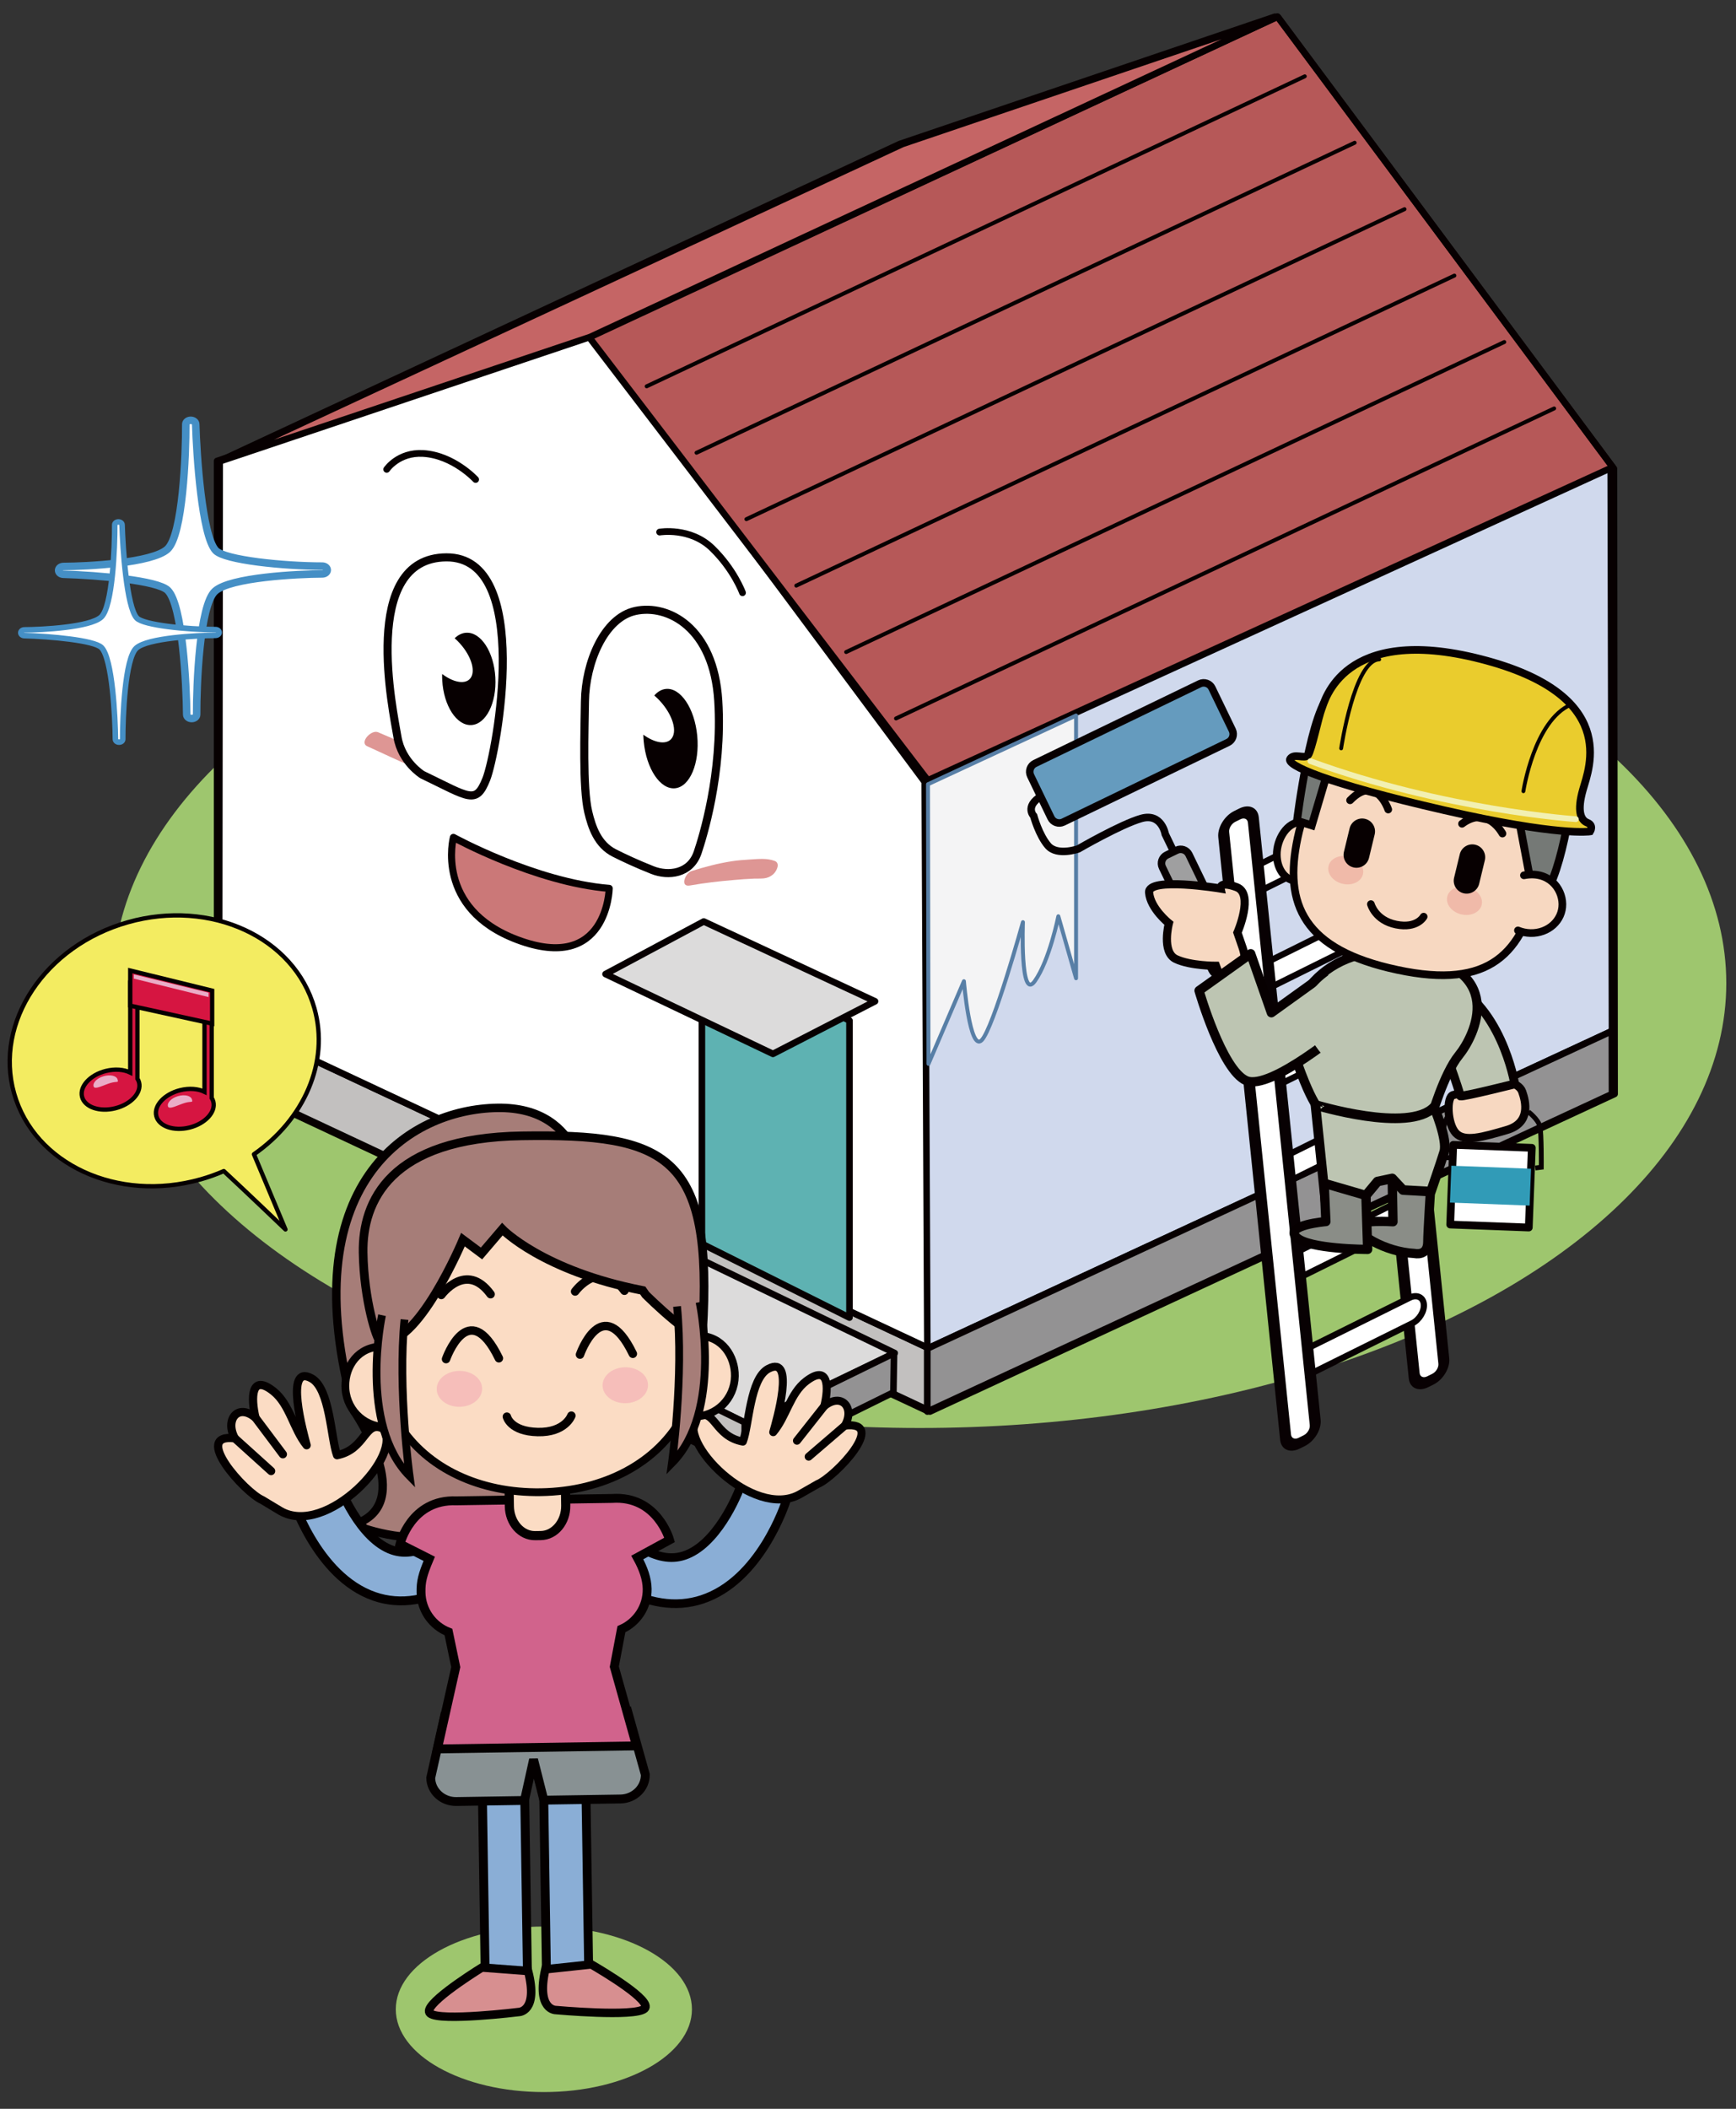
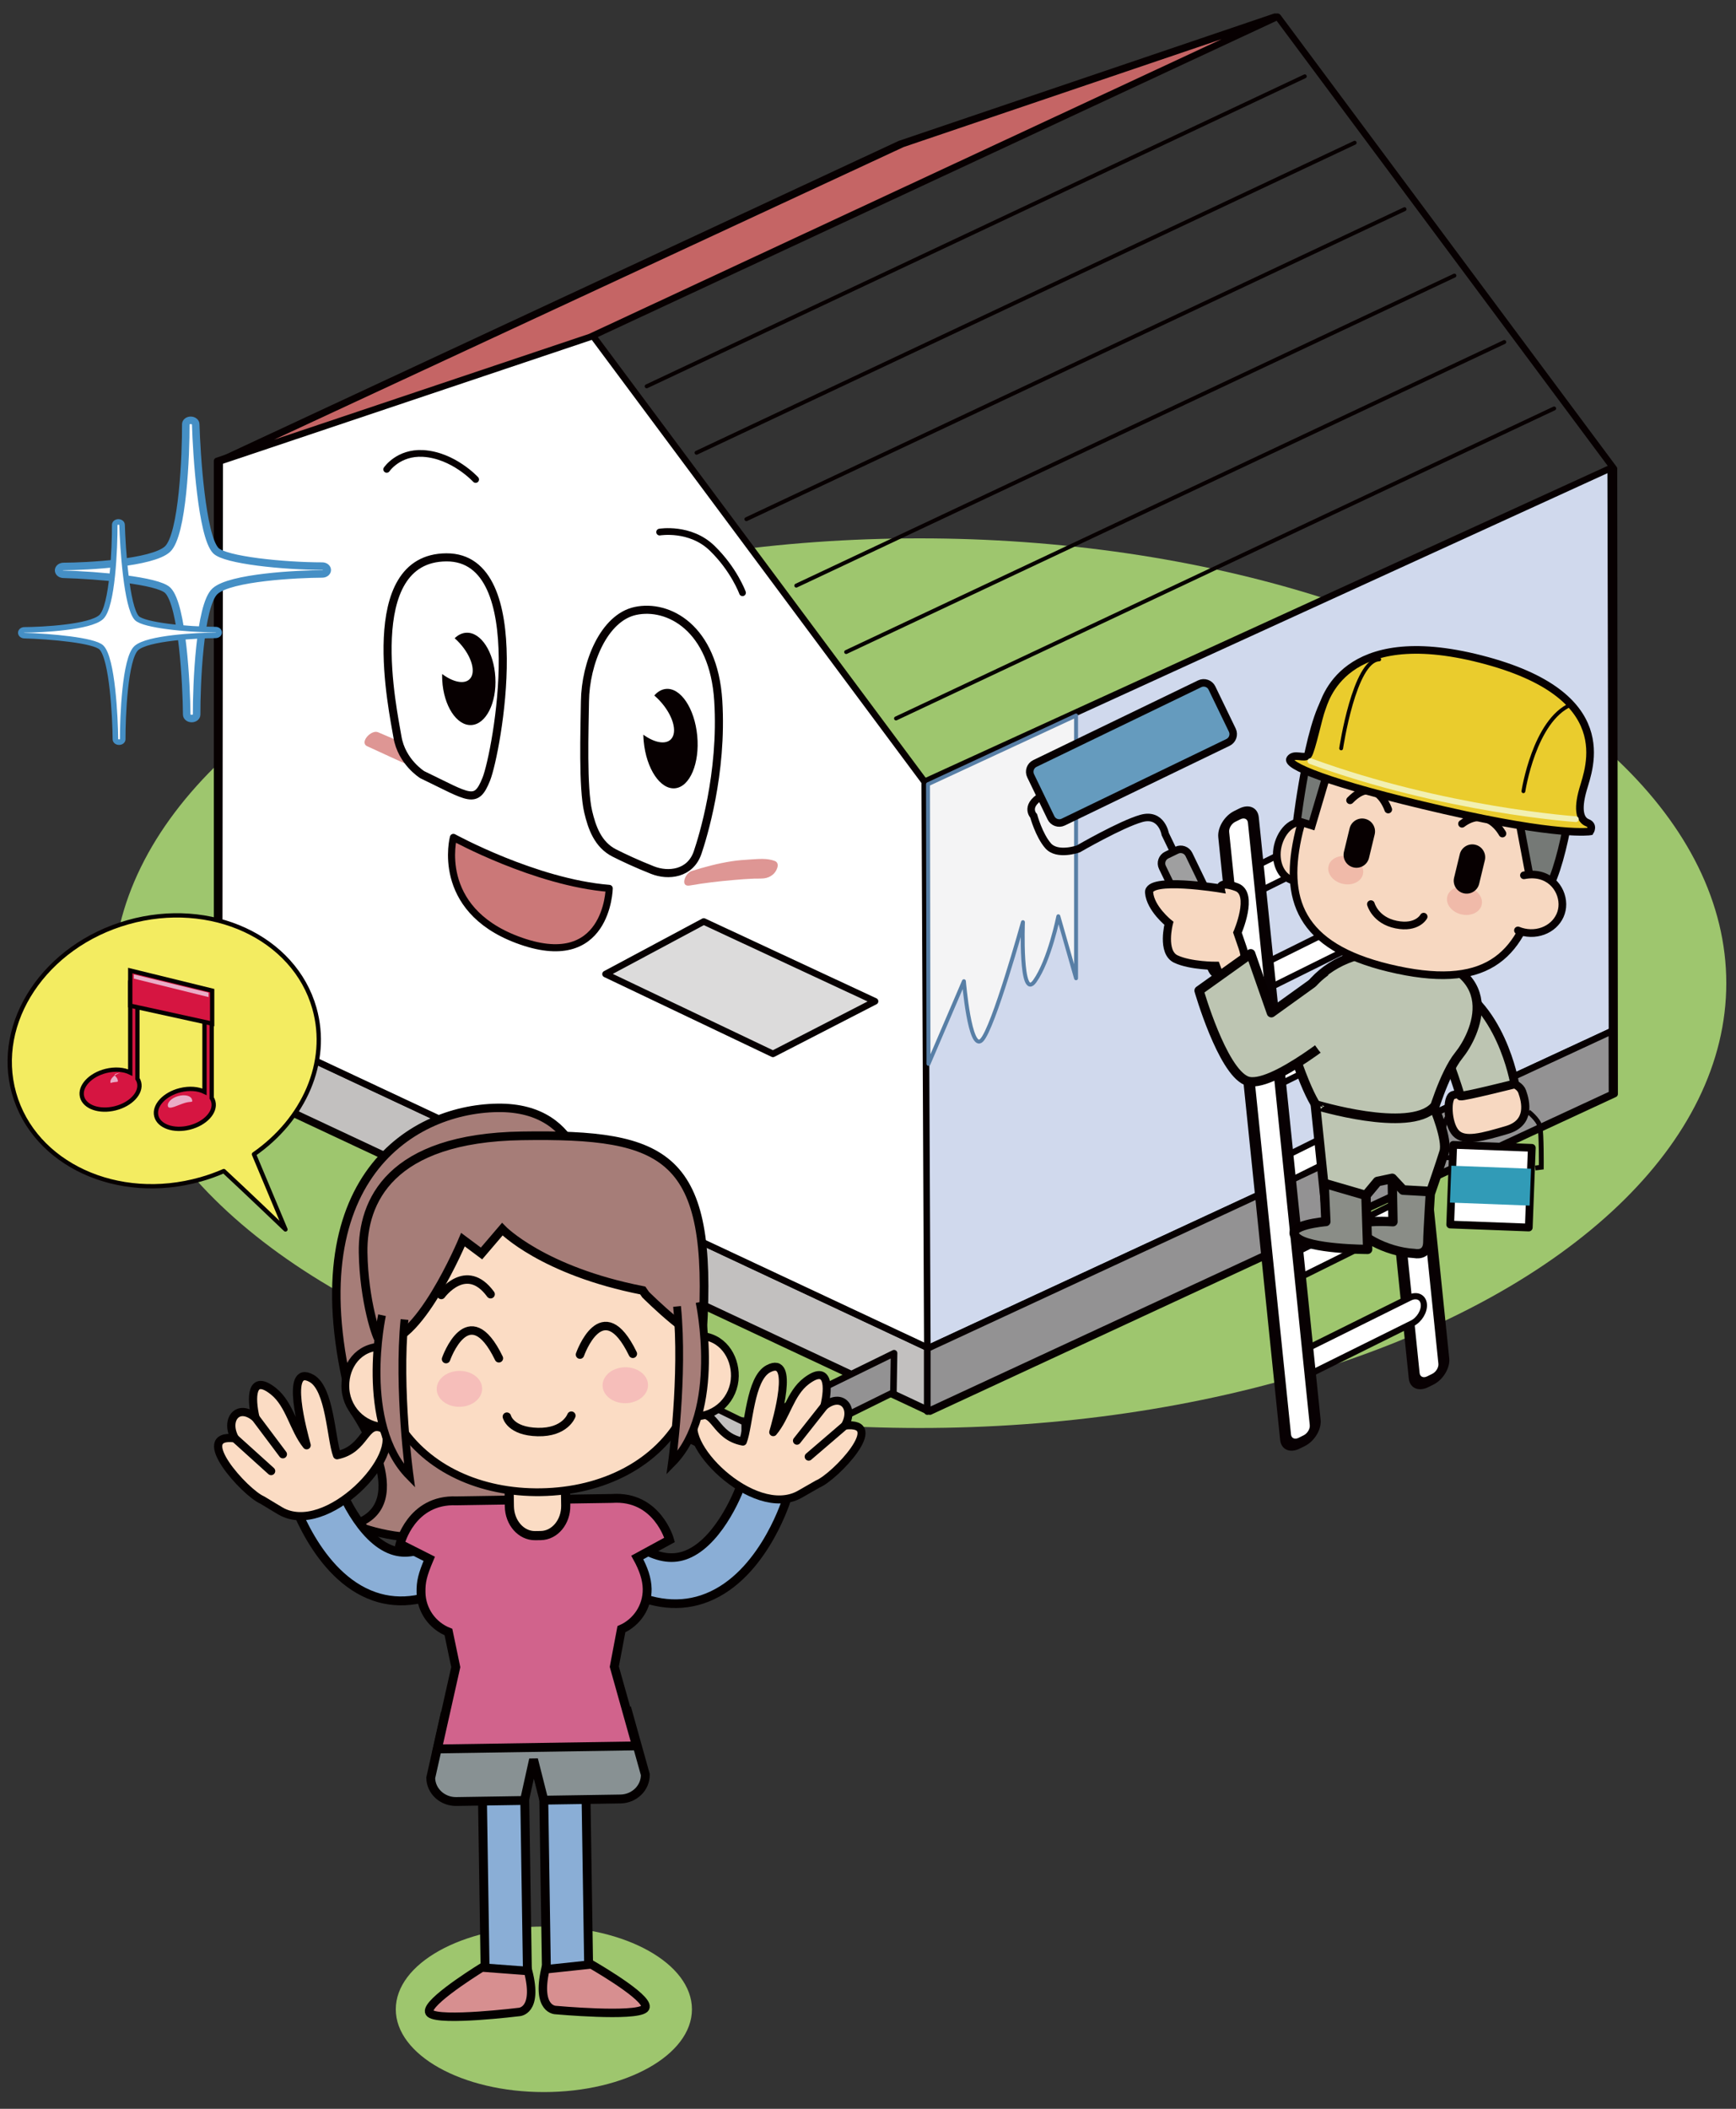
<svg xmlns="http://www.w3.org/2000/svg" version="1.1" id="レイヤー_1" x="0px" y="0px" width="336px" height="408px" viewBox="0 0 336 408" enable-background="new 0 0 336 408" xml:space="preserve">
  <rect x="0" y="0" width="336" height="408" fill="#333333" stroke="none" />
  <g>
    <g>
      <ellipse fill="#9EC66E" cx="177.994" cy="190.221" rx="156.127" ry="86.061" />
      <g>
        <g>
          <polygon fill="#C2C0BF" stroke="#070001" stroke-width="1.269" stroke-linecap="round" stroke-linejoin="round" stroke-miterlimit="10" points="      41.891,208.498 179.485,272.98 179.485,260.734 42.018,196.312     " />
          <polygon fill="#FFFFFF" stroke="#070001" stroke-width="1.269" stroke-linecap="round" stroke-linejoin="round" stroke-miterlimit="10" points="      179.612,152.141 114.624,64.81 42.018,89.182 42.018,196.312 179.485,260.734 179.612,260.795     " />
        </g>
-         <polygon fill="#B65858" stroke="#070001" stroke-width="1.269" stroke-linecap="round" stroke-linejoin="round" stroke-miterlimit="10" points="     113.989,65.19 247.264,3.236 312.254,90.565 179.993,151.506    " />
        <g>
          <polygon fill="#D0D9ED" stroke="#070001" stroke-width="1.269" stroke-linecap="round" stroke-linejoin="round" stroke-miterlimit="10" points="      311.973,199.487 312,199.475 311.746,90.565 178.977,151.251 179.034,163.41 179.485,260.922     " />
        </g>
        <polygon fill="#C56565" stroke="#070001" stroke-width="1.269" stroke-linecap="round" stroke-linejoin="round" stroke-miterlimit="10" points="     42.397,89.309 174.659,27.86 247.264,3.236 114.243,65.19    " />
        <polygon fill="#939293" stroke="#070001" stroke-width="1.269" stroke-linecap="round" stroke-linejoin="round" stroke-miterlimit="10" points="     179.485,260.922 179.485,273.105 312,211.66 311.973,199.487    " />
        <polygon fill="none" stroke="#070001" stroke-width="1.269" stroke-linecap="round" stroke-linejoin="round" stroke-miterlimit="10" points="     312.381,90.692 247.393,3.362 246.758,3.236 174.151,27.86 42.526,89.182 42.397,208.498 179.993,272.98 179.993,273.105      312.508,211.66    " />
      </g>
      <path fill="#DE9694" d="M149.918,166.559c-1.508-0.549-3.084-0.363-4.672-0.273c-1.225,0.07-2.453,0.163-3.666,0.352    c-2.646,0.412-5.193,1.09-7.742,1.895c-1.205,0.38-2.305,3.139-0.309,2.788c2.811-0.496,5.643-0.818,8.484-1.063    c1.307-0.113,2.609-0.219,3.92-0.264c1.48-0.049,2.518,0.17,3.691-0.816C150.26,168.642,151.135,167.002,149.918,166.559z" />
      <path fill="#DE9694" d="M81.913,145.89c-1.264-1.104-2.711-1.632-4.24-2.291c-1.496-0.646-2.994-1.286-4.494-1.925    c-1.348-0.574-3.656,1.988-2.113,2.701c1.523,0.703,3.047,1.404,4.572,2.101c0.688,0.314,1.375,0.628,2.062,0.94    c0.922,0.419,1.393,0.557,2.408,0.543C80.838,147.95,82.971,146.814,81.913,145.89z" />
      <g>
        <g>
-           <polygon fill="#DCDBDB" stroke="#070001" stroke-width="1.269" stroke-linecap="round" stroke-linejoin="round" stroke-miterlimit="10" points="      129,240.455 101.963,254.164 144.612,275.49 173.172,261.781     " />
          <polygon fill="#939293" stroke="#070001" stroke-width="1.269" stroke-linecap="round" stroke-linejoin="round" stroke-miterlimit="10" points="      173.045,261.812 172.918,269.396 144.358,283.486 144.327,275.869     " />
          <polygon fill="#C2C0BF" stroke="#070001" stroke-width="1.269" stroke-linecap="round" stroke-linejoin="round" stroke-miterlimit="10" points="      144.137,283.771 101.583,262.922 101.583,254.355 144.137,275.203     " />
-           <polygon fill="#5EB2B2" stroke="#070001" stroke-width="1.269" stroke-linecap="round" stroke-linejoin="round" stroke-miterlimit="10" points="      135.854,240.646 135.854,183.525 164.415,197.449 164.415,254.926     " />
        </g>
        <polygon fill="#DCDBDB" stroke="#070001" stroke-width="1.269" stroke-linecap="round" stroke-linejoin="round" stroke-miterlimit="10" points="     136.209,178.285 117.196,188.457 149.602,203.898 169.364,193.728    " />
      </g>
      <path fill="#FFFFFF" stroke="#070001" stroke-width="1.565" stroke-miterlimit="10" d="M81.723,149.878    c0,0-3.998-2.464-4.799-7.317c-0.799-4.854-7.318-34.642,9.479-34.726s9.717,37.911,7.719,42.909    C92.122,155.74,90.92,154.3,81.723,149.878z" />
      <path fill="#FFFFFF" stroke="#070001" stroke-width="1.565" stroke-miterlimit="10" d="M118.917,165.043    c-3.229-1.628-4.359-4.979-5.068-7.967c-1.105-4.666-0.703-15.937-0.633-21.373c0.096-7.458,3.689-16.187,9.756-17.499    c6.344-1.372,15.164,3.232,16.045,17.362c0.883,14.129-3.051,26.588-3.986,29.355c-1.414,4.189-5.707,4.628-8.744,3.421    C123.213,167.123,120.733,165.959,118.917,165.043z" />
      <path fill="#070001" d="M95.874,131.081c-0.268-4.933-2.787-8.811-5.625-8.662c-0.828,0.043-1.59,0.426-2.25,1.064    c0.332,0.293,0.658,0.613,0.973,0.959c2.418,2.662,3.242,5.812,1.842,7.033c-1.092,0.952-3.211,0.45-5.238-1.075    c-0.008,0.399-0.004,0.806,0.018,1.219c0.27,4.933,2.789,8.811,5.629,8.661C94.059,140.132,96.143,136.013,95.874,131.081z" />
      <path fill="#070001" d="M134.948,142.345c-0.504-5.306-3.23-9.359-6.09-9.051c-0.832,0.089-1.584,0.54-2.221,1.264    c0.35,0.301,0.693,0.629,1.027,0.985c2.566,2.746,3.547,6.1,2.191,7.491c-1.059,1.084-3.221,0.651-5.34-0.89    c0.01,0.432,0.033,0.87,0.076,1.314c0.504,5.307,3.23,9.359,6.09,9.052S135.452,147.652,134.948,142.345z" />
      <path fill="#CB7878" stroke="#070001" stroke-width="1.373" stroke-linecap="round" stroke-linejoin="round" stroke-miterlimit="10" d="    M87.756,162.014c0,0,15.844,8.709,30.156,9.867c0,0-0.295,16.55-17.842,9.917C84.088,175.756,87.756,162.014,87.756,162.014z" />
      <path fill="none" stroke="#070001" stroke-width="1.304" stroke-linecap="round" stroke-linejoin="round" stroke-miterlimit="10" d="    M74.844,90.813c0,0,2.262-3.354,7.045-3.078c5.869,0.339,10.172,5.035,10.172,5.035" />
      <path fill="none" stroke="#070001" stroke-width="1.304" stroke-linecap="round" stroke-linejoin="round" stroke-miterlimit="10" d="    M143.711,114.683c0,0-1.615-4.47-5.869-8.608s-10.174-3.131-10.174-3.131" />
      <path fill="#F4F4F5" stroke="#587FA6" stroke-width="0.762" stroke-linecap="round" stroke-linejoin="round" stroke-miterlimit="10" d="    M179.612,151.729l0.096,54.104l6.855-15.992c0,0,1.141,13.707,3.426,11.424c2.285-2.285,7.998-22.848,7.998-22.848    s-0.572,15.422,2.283,11.424c2.857-3.998,4.57-12.566,4.57-12.566l3.428,11.994v-50.835L179.612,151.729z" />
      <g>
        <line fill="none" stroke="#070001" stroke-width="0.762" stroke-linecap="round" stroke-linejoin="round" stroke-miterlimit="10" x1="125.159" y1="74.743" x2="252.536" y2="14.768" />
        <line fill="none" stroke="#070001" stroke-width="0.762" stroke-linecap="round" stroke-linejoin="round" stroke-miterlimit="10" x1="134.813" y1="87.595" x2="262.188" y2="27.619" />
        <line fill="none" stroke="#070001" stroke-width="0.762" stroke-linecap="round" stroke-linejoin="round" stroke-miterlimit="10" x1="144.465" y1="100.447" x2="271.842" y2="40.472" />
        <line fill="none" stroke="#070001" stroke-width="0.762" stroke-linecap="round" stroke-linejoin="round" stroke-miterlimit="10" x1="154.118" y1="113.3" x2="281.495" y2="53.324" />
        <line fill="none" stroke="#070001" stroke-width="0.762" stroke-linecap="round" stroke-linejoin="round" stroke-miterlimit="10" x1="163.772" y1="126.151" x2="291.149" y2="66.175" />
        <line fill="none" stroke="#070001" stroke-width="0.762" stroke-linecap="round" stroke-linejoin="round" stroke-miterlimit="10" x1="173.424" y1="139.002" x2="300.803" y2="79.027" />
      </g>
      <path fill="#FFFFFF" stroke="#458FC5" stroke-width="1.456" stroke-miterlimit="10" d="M62.374,109.528    c-7.434,0-18.879-1.149-20.629-3.021c-2.68-2.869-3.701-18.622-3.865-24.449c-0.012-0.414-0.457-0.736-0.973-0.738    c-0.527,0.006-0.947,0.344-0.947,0.758c0.025,5.8-0.566,21.45-3.555,24.176c-2.943,2.686-15.516,3.325-20.111,3.344    c-0.521,0.002-0.947,0.333-0.953,0.744c-0.008,0.41,0.4,0.751,0.924,0.766c6.793,0.189,18.281,1.202,20.205,3.11    c2.863,2.848,3.619,18.32,3.668,24.047l0,0v0.002c0.004,0.415,0.432,0.75,0.959,0.75c0,0,0.002,0,0.004,0    c0.529-0.002,0.957-0.341,0.955-0.757c-0.023-5.718,0.568-21.152,3.557-23.878c2.945-2.687,15.99-3.324,20.768-3.344    c0.529-0.002,0.957-0.341,0.955-0.757C63.334,109.866,62.905,109.528,62.374,109.528z" />
      <path fill="#FFFFFF" stroke="#458FC5" stroke-width="1.075" stroke-miterlimit="10" d="M41.713,121.811    c-5.49,0-13.941-0.85-15.234-2.231c-1.979-2.118-2.732-13.751-2.854-18.055c-0.01-0.306-0.338-0.544-0.719-0.545    c-0.389,0.004-0.699,0.254-0.699,0.559c0.018,4.284-0.418,15.842-2.625,17.854c-2.174,1.983-11.457,2.455-14.852,2.47    c-0.387,0.001-0.699,0.245-0.705,0.55c-0.006,0.303,0.297,0.555,0.684,0.564c5.016,0.141,13.5,0.888,14.92,2.298    c2.113,2.103,2.672,13.528,2.709,17.757l0,0c0,0.001,0,0.002,0,0.002c0.002,0.307,0.318,0.554,0.709,0.554h0.002    c0.391-0.001,0.707-0.252,0.705-0.559c-0.018-4.223,0.42-15.622,2.627-17.634c2.174-1.983,11.807-2.454,15.336-2.469    c0.391-0.001,0.707-0.251,0.705-0.559C42.422,122.059,42.104,121.811,41.713,121.811z" />
    </g>
    <g>
      <g>
        <g>
          <path fill="#FFFFFF" d="M276.321,267.342l1.002-0.498c1.301-0.645,2.258-2.23,2.125-3.521l-11.971-116.577      c-0.133-1.292-1.307-1.821-2.607-1.176l-1.004,0.497c-1.299,0.646-2.256,2.231-2.123,3.522l11.973,116.577      C273.846,267.457,275.018,267.986,276.321,267.342z" />
          <path fill="#080103" d="M272.663,266.688L260.692,150.11c-0.193-1.872,1.184-4.153,3.068-5.088l1.002-0.497      c1.885-0.934,3.572-0.172,3.766,1.699l11.969,116.576c0.193,1.871-1.182,4.152-3.066,5.088l-1.002,0.496      C274.543,269.318,272.854,268.559,272.663,266.688z M263.975,147.11c-0.725,0.359-1.256,1.238-1.182,1.958l11.971,116.576      c0.074,0.719,0.725,1.012,1.449,0.652l1.002-0.496c0.725-0.359,1.256-1.238,1.182-1.959l-11.973-116.575      c-0.072-0.719-0.723-1.013-1.447-0.653L263.975,147.11z" />
        </g>
        <g>
          <path fill="#FFFFFF" stroke="#080103" stroke-width="1.202" stroke-miterlimit="10" d="M244.872,171.9l18.869-9.359      c1.373-0.68,2.381-2.352,2.24-3.714l0,0c-0.139-1.362-1.377-1.921-2.748-1.24l-18.871,9.358c-1.371,0.68-2.379,2.353-2.24,3.715      l0,0C242.262,172.021,243.499,172.58,244.872,171.9z" />
          <path fill="#FFFFFF" stroke="#080103" stroke-width="1.202" stroke-miterlimit="10" d="M246.792,190.597l18.871-9.358      c1.371-0.68,2.379-2.352,2.238-3.714l0,0c-0.139-1.362-1.377-1.921-2.748-1.24l-18.871,9.358      c-1.371,0.681-2.379,2.353-2.238,3.715l0,0C244.182,190.72,245.42,191.277,246.792,190.597z" />
          <path fill="#FFFFFF" stroke="#080103" stroke-width="1.202" stroke-miterlimit="10" d="M248.711,209.295l18.869-9.359      c1.373-0.68,2.381-2.351,2.242-3.714l0,0c-0.141-1.362-1.379-1.92-2.75-1.24l-18.871,9.358c-1.371,0.68-2.379,2.352-2.238,3.715      l0,0C246.102,209.418,247.338,209.975,248.711,209.295z" />
          <path fill="#FFFFFF" stroke="#080103" stroke-width="1.202" stroke-miterlimit="10" d="M250.631,227.992l18.869-9.359      c1.373-0.68,2.381-2.352,2.242-3.713l0,0c-0.141-1.363-1.377-1.922-2.75-1.24l-18.869,9.357      c-1.373,0.68-2.383,2.352-2.242,3.715l0,0C248.022,228.113,249.26,228.672,250.631,227.992z" />
          <path fill="#FFFFFF" stroke="#080103" stroke-width="1.202" stroke-miterlimit="10" d="M252.551,246.689l18.871-9.359      c1.371-0.68,2.379-2.352,2.238-3.713l0,0c-0.139-1.363-1.377-1.922-2.748-1.24l-18.869,9.357      c-1.373,0.682-2.381,2.352-2.24,3.715l0,0C249.942,246.812,251.18,247.369,252.551,246.689z" />
          <path fill="#FFFFFF" stroke="#080103" stroke-width="1.202" stroke-miterlimit="10" d="M254.471,265.387l18.871-9.359      c1.371-0.68,2.379-2.352,2.238-3.713l0,0c-0.139-1.363-1.377-1.92-2.748-1.24l-18.871,9.359      c-1.371,0.68-2.379,2.352-2.238,3.713l0,0C251.862,265.51,253.098,266.068,254.471,265.387z" />
        </g>
        <g>
          <path fill="#FFFFFF" d="M251.428,279.234l1.002-0.498c1.301-0.645,2.256-2.23,2.123-3.521l-11.971-116.576      c-0.133-1.293-1.307-1.821-2.607-1.177l-1.002,0.498c-1.301,0.645-2.258,2.229-2.125,3.522l11.973,116.576      C248.952,279.35,250.125,279.879,251.428,279.234z" />
          <path fill="#080103" d="M247.768,278.58l-11.971-116.576c-0.191-1.871,1.184-4.154,3.068-5.088l1.002-0.498      c1.885-0.934,3.574-0.172,3.766,1.699l11.971,116.576c0.193,1.871-1.184,4.154-3.066,5.088l-1.004,0.496      C249.649,281.213,247.961,280.451,247.768,278.58z M239.081,159.004c-0.725,0.359-1.254,1.237-1.18,1.957l11.971,116.576      c0.074,0.719,0.723,1.014,1.449,0.654l1.002-0.498c0.725-0.359,1.254-1.238,1.18-1.957L241.532,159.16      c-0.074-0.721-0.725-1.014-1.447-0.654L239.081,159.004z" />
        </g>
      </g>
      <g>
        <path fill="#F7D8C1" stroke="#070001" stroke-width="1.579" d="M289.93,207.557l0.52,1.564c0,0,3.471,0.131,4.168,2.088     c0.699,1.957,1.703,6.051-2.982,7.418s-8.199,2.393-9.869,0.592s-1.859-7.021-0.496-7.355c1.365-0.334,1.365-0.334,1.365-0.334     l0.016-1.689L289.93,207.557z" />
        <rect x="280.821" y="221.793" transform="matrix(-0.999 -0.038 0.038 -0.999 568.004 469.738)" fill="#FFFFFF" stroke="#070001" stroke-width="1.497" stroke-linecap="round" stroke-linejoin="round" width="15.224" height="15.435" />
        <rect x="280.614" y="225.841" transform="matrix(-0.999 -0.038 0.038 -0.999 567.807 469.53)" fill="#319BB7" width="15.435" height="7.138" />
        <path fill="none" stroke="#080103" stroke-width="0.941" stroke-miterlimit="10" d="M295.823,215.115     c0,0,1.875,1.424,2.211,2.787c0.336,1.365,0.281,7.928,0.281,7.928l-1.164,0.148" />
        <path fill="none" stroke="#080103" stroke-width="0.941" stroke-miterlimit="10" d="M280.196,216.07     c-0.449,0.369-1.559,4.189-1.311,7.867l1.734,0.064" />
      </g>
      <path fill="#BDC5B2" stroke="#070001" stroke-width="1.692" stroke-linecap="round" stroke-linejoin="round" d="M282.672,212.051    c0.672,0.143,10.5-2.334,10.5-2.334s-2.674-16.114-13.977-20.129c0,0-11.062-4.162-11.275,0.773s6.191,4.912,8.709,7.443    C279.149,200.337,282.672,212.051,282.672,212.051z" />
      <path fill="#8A8D87" stroke="#070001" stroke-width="1.796" stroke-linecap="round" stroke-linejoin="round" d="M273.801,242.516    c0,0,2.545,0.598,2.545-2.246c0-1.707,0.6-11.229,0.6-11.229s-2.096,2.098-5.539,0.75l-1.945-1.348l0.148,7.934    c0,0-6.586-0.449-6.887,0.898C262.424,238.623,267.963,242.217,273.801,242.516z" />
      <g>
        <path fill="none" stroke="#070001" stroke-width="1.453" d="M234.844,180.649l-9.311-19.261c0,0-0.689-4.155-4.637-3.039     c-3.949,1.116-12.199,5.896-12.199,5.896s-4.059,1.434-5.84-0.61c-1.779-2.043-2.793-5.777-2.793-5.777s-2.098-2.155,2.396-4.327     s28.25-13.656,28.25-13.656" />
        <path fill="#659BBE" stroke="#070001" stroke-width="1.453" d="M205.784,159.055l31.902-15.421     c0.879-0.425,1.248-1.491,0.824-2.37l-3.939-8.147c-0.424-0.879-1.49-1.25-2.369-0.825l-31.902,15.422     c-0.879,0.424-1.25,1.49-0.824,2.37l3.938,8.146C203.838,159.108,204.905,159.479,205.784,159.055z" />
        <path fill="#9F9FA0" stroke="#070001" stroke-width="1.453" d="M236.977,188.55l1.939-0.938     c0.881-0.426,1.252-1.492,0.826-2.371l-9.627-19.917c-0.426-0.878-1.492-1.251-2.371-0.825l-1.939,0.938     c-0.879,0.426-1.25,1.491-0.826,2.371l9.627,19.918C235.032,188.603,236.098,188.974,236.977,188.55z" />
        <path fill="#F7D8C1" stroke="#070001" stroke-width="1.579" d="M240.52,183.395l-1.016-2.956c0,0,3.277-7.521-0.16-8.794     c-3.436-1.273-3.107,0.264-3.107,0.264s-14.096-2.325-13.83,0.783c0.264,3.11,3.83,5.938,3.83,5.938s-1.48,5.607,1.373,6.932     c2.852,1.323,7.744,1.299,7.744,1.299l2.1,5.717l0.996-0.924C240.711,189.552,241.524,186.315,240.52,183.395z" />
      </g>
      <path fill="#BDC5B2" stroke="#070001" stroke-width="1.796" stroke-linecap="round" stroke-linejoin="round" d="M277.036,216.209    c0,0,2.373-8.412,5.338-12.057c2.965-3.646,9.959-17.24-10.973-19.908c-14.104-1.799-24.615,9.443-20.168,21.779    c3.584,9.939,5.037,9.229,5.037,9.229C255.95,215.119,275.665,222.947,277.036,216.209z" />
      <g>
        <g>
          <path fill="#F7D8C1" d="M251.555,170.427c-0.574,0.075-1.158,0.008-1.721-0.223c-2.25-0.921-3.311-4.101-2.367-7.101      c0.943-3.001,3.664-5.367,6.434-3.131L251.555,170.427z" />
          <path fill="none" stroke="#070001" stroke-width="1.485" stroke-linecap="round" stroke-linejoin="round" d="M251.555,170.427      c-0.574,0.075-1.158,0.008-1.721-0.223c-2.25-0.921-3.311-4.101-2.367-7.101c0.943-3.001,3.664-5.367,6.434-3.131" />
        </g>
        <g>
          <path fill="#F7D8C1" stroke="#070001" stroke-width="1.485" d="M251.438,160.869c-3.182,13.155,0.139,22.234,17.326,26.389      c18.734,4.528,25.445-2.027,28.627-15.185c3.179-13.156-3.662-26.197-16.66-29.339      C267.733,139.592,254.618,147.711,251.438,160.869z" />
          <path fill="none" stroke="#070001" stroke-width="1.485" stroke-linecap="round" stroke-linejoin="round" d="M290.797,161.271      c0,0-2.918-5.555-7.826-1.893" />
          <path fill="none" stroke="#070001" stroke-width="1.485" stroke-linecap="round" stroke-linejoin="round" d="M268.69,156.621      c0,0-2.334-6.975-7.383-1.784" />
          <path fill="none" stroke="#070001" stroke-width="1.485" stroke-linecap="round" stroke-linejoin="round" d="M275.547,177.352      c0,0-1.252,2.354-5.316,1.535c-4.062-0.816-4.898-3.959-4.898-3.959" />
          <ellipse transform="matrix(-0.972 -0.235 0.235 -0.972 517.908 410.332)" fill="#F0BAA9" cx="283.369" cy="174.351" rx="3.425" ry="2.708" />
          <ellipse transform="matrix(-0.972 -0.235 0.235 -0.972 474.061 393.214)" fill="#F0BAA9" cx="260.455" cy="168.367" rx="3.425" ry="2.708" />
          <path fill="#070001" d="M281.438,169.817c-0.324,1.339,0.5,2.688,1.84,3.011l0,0c1.34,0.324,2.688-0.498,3.012-1.838      l1.098-4.542c0.322-1.341-0.5-2.688-1.84-3.013l0,0c-1.34-0.323-2.689,0.5-3.012,1.839L281.438,169.817z" />
          <path fill="#070001" d="M260.116,164.81c-0.324,1.34,0.498,2.688,1.838,3.013l0,0c1.34,0.324,2.689-0.5,3.014-1.84l1.098-4.542      c0.324-1.34-0.5-2.688-1.84-3.012l0,0c-1.34-0.324-2.688,0.499-3.012,1.839L260.116,164.81z" />
          <path fill="#757976" stroke="#070001" stroke-width="1.523" d="M305.227,146.934c0,0-1.777,17.265-5.221,24.301l-3.783-0.828      l-3.127-16.539c0,0-0.004,2.588,0.346,1.144s3.121-2.96-1.979-2.663c-5.098,0.297-18.404-1.608-24.725-6.195      c0,0-5.924,4.303-8.742-0.312l-4.107,13.85l-2.854-0.889c0,0,2.721-22.314,6.859-24.843c8.846-5.401,19.199,0.992,19.199,0.992      S307.922,135.785,305.227,146.934z" />
          <path fill="none" stroke="#070001" stroke-width="1.523" d="M295.418,144.125c0,0-3.924,7.387-11.461,7.734" />
          <path fill="none" stroke="#070001" stroke-width="1.523" d="M288.055,144.75c0,0-5.012,7.195-9.969,5.998" />
-           <path fill="none" stroke="#070001" stroke-width="1.523" d="M283.002,143.529c0,0-4.953,6.959-9.912,5.761" />
          <g>
            <g>
              <path fill="#EACC2D" stroke="#070001" stroke-width="1.479" d="M307.768,160.863c0,0-5.896,1.019-28.21-4.096        c-23.312-5.342-30.619-8.76-29.863-9.939c0.758-1.182,2.803,0.092,3.471-0.72s2.047-7.487,2.623-8.905        c0.58-1.418,4.002-16.557,30.838-9.681c26.832,6.875,20.958,21.03,19.759,25.22c-1.199,4.188-0.441,5.928,0.848,6.435        C308.523,159.684,307.768,160.863,307.768,160.863z" />
              <path fill="none" stroke="#F2F0B2" stroke-width="1.109" stroke-linecap="round" stroke-linejoin="round" d="M305.01,158.488        c0,0-25.453-1.721-51.378-11.228" />
            </g>
            <path fill="none" stroke="#070001" stroke-width="0.742" stroke-linecap="round" stroke-linejoin="round" d="M304.062,136.321       c-7.115,3.043-9.21,16.761-9.21,16.761" />
            <path fill="none" stroke="#070001" stroke-width="0.742" stroke-linecap="round" stroke-linejoin="round" d="M266.944,127.58       c-4.822,0.163-7.367,17.212-7.367,17.212" />
          </g>
          <g>
            <path fill="#F7D8C1" d="M293.797,180.014c0.748,0.309,1.57,0.488,2.432,0.509c3.439,0.081,6.203-2.425,6.169-5.598       c-0.035-3.172-2.752-6.498-7.443-5.574L293.797,180.014z" />
            <path fill="none" stroke="#070001" stroke-width="1.485" stroke-linecap="round" stroke-linejoin="round" d="M293.797,180.014       c0.748,0.309,1.57,0.488,2.432,0.509c3.439,0.081,6.203-2.425,6.169-5.598c-0.035-3.172-2.752-6.498-7.443-5.574" />
          </g>
        </g>
      </g>
      <path fill="#BDC5B2" stroke="#070001" stroke-width="1.864" stroke-linecap="round" stroke-linejoin="round" d="M277.563,214.188    c0,0,2.682,6.32,1.957,8.68c-0.725,2.357-2.574,7.672-2.574,7.672l-5.389-0.299l-2.096-2.246l-2.846,0.6l-2.246,2.693v3.705    l-7.746-1.684l-2.021-19.537C254.602,213.771,272.704,219.32,277.563,214.188z" />
      <path fill="#BDC5B2" stroke="#070001" stroke-width="1.796" stroke-linecap="round" stroke-linejoin="round" d="M260.665,198.615    c0,0-14.734,12.486-19.451,10.467c-4.715-2.021-9.139-17.422-9.139-17.422l9.996-7.141l4,11.425l9.137-6.569    C255.208,189.375,262.696,188.718,260.665,198.615z" />
      <path fill="#8A8D87" stroke="#070001" stroke-width="1.796" stroke-linecap="round" stroke-linejoin="round" d="M264.37,231.287    l0.338,10.441c0,0-11.453,0-13.811-2.357s5.727-3.031,5.727-3.031l-0.338-7.41L264.37,231.287z" />
      <path fill="#BDC5B2" d="M258.192,187.947c-11.771,7.394-1.555,16.85-1.555,16.85l8.283-5.141    C264.92,199.656,265.034,183.651,258.192,187.947z" />
    </g>
    <g>
      <ellipse fill="#9EC66E" cx="105.263" cy="388.75" rx="28.659" ry="16.014" />
      <g>
        <path fill="#A67D78" stroke="#040000" stroke-width="1.636" d="M113.279,230.857c0,0,0.151-16.777-17.025-16.512     c-17.179,0.264-39.87,14.768-27.736,58.645c0,0,12.552,18.098-0.072,21.971c0,0,33.006,14.633,38.049-26.766     C108.917,248.293,115.545,245.143,113.279,230.857z" />
        <g>
          <path fill="#8AAED6" stroke="#040000" stroke-width="1.673" d="M135.9,309.445c-5.079,1.678-10.69,0.805-16.231-2.523      l4.259-7.518c3.15,1.893,5.926,2.404,8.484,1.562c6.106-2.002,10.212-11.094,11.281-14.426l8.665,3.254      C151.848,291.418,147.025,305.771,135.9,309.445z" />
        </g>
        <g>
          <path fill="#FBDCC4" stroke="#040000" stroke-width="1.547" stroke-linecap="round" stroke-linejoin="round" d="      M154.735,289.141c-8.953,4.947-24.107-10.502-19.774-15.135c3.521-1.543,3.249,3.861,8.82,4.91      c1.199-3.078,1.351-12.197,4.926-14.092c5.34-2.826,1.556,10.129,0.95,12.268c2.539-2.994,3.248-7.496,6.393-9.889      c4.387-3.336,4.378,1.215,3.493,4.834c3.372-2.705,5.947,0.346,3.981,3.779c8.419-0.984-1.932,9.951-5.273,11.314      L154.735,289.141z" />
          <line fill="none" stroke="#040000" stroke-width="1.547" stroke-linecap="round" stroke-linejoin="round" x1="163.524" y1="275.816" x2="156.518" y2="281.826" />
          <line fill="none" stroke="#040000" stroke-width="1.547" stroke-linecap="round" stroke-linejoin="round" x1="159.542" y1="272.037" x2="154.248" y2="278.742" />
        </g>
        <path fill="#8AAED6" stroke="#040000" stroke-width="1.72" d="M102.099,382.842c0.036,2.258-1.77,4.119-4.026,4.154l0,0     c-2.262,0.033-4.119-1.77-4.155-4.029l-0.561-36.404c-0.033-2.26,1.771-4.119,4.028-4.152l0,0     c2.262-0.035,4.119,1.768,4.155,4.027L102.099,382.842z" />
        <path fill="#8AAED6" stroke="#040000" stroke-width="1.72" d="M113.969,383.068c0.035,2.258-1.771,4.119-4.027,4.152l0,0     c-2.262,0.035-4.119-1.766-4.155-4.025l-0.559-36.406c-0.036-2.26,1.77-4.117,4.026-4.152l0,0     c2.258-0.035,4.119,1.77,4.155,4.025L113.969,383.068z" />
        <g>
          <path fill="#D78F90" stroke="#040000" stroke-width="1.636" d="M93.276,380.666c-2.229,1.389-11.738,7.455-10.029,8.875      c1.934,1.607,17.18-0.266,17.18-0.266s3.814-0.057,1.785-7.936L93.276,380.666z" />
          <path fill="#D78F90" stroke="#040000" stroke-width="1.636" d="M114.453,380.066l-8.904,0.949      c-1.79,7.938,2.029,7.881,2.029,7.881s15.296,1.398,17.178-0.266C126.421,387.158,116.73,381.389,114.453,380.066z" />
        </g>
        <g>
          <path fill="#8AAED6" stroke="#040000" stroke-width="1.72" d="M72.429,308.857c5.089,1.77,10.713,0.848,16.268-2.66      l-4.271-7.93c-3.156,1.992-5.937,2.535-8.501,1.648c-6.121-2.113-10.234-11.701-11.306-15.217l-8.684,3.432      C56.446,289.844,61.28,304.982,72.429,308.857z" />
        </g>
        <path fill="#889193" stroke="#040000" stroke-width="1.716" d="M86,332.201l-2.633,11.773c0.041,2.568,2.261,4.617,4.958,4.576     l13.184-0.205l1.76-7.936l1.993,7.879l14.822-0.229c2.7-0.041,4.854-2.158,4.815-4.725l-3.385-12.119     C109.91,334.607,97.554,335.117,86,332.201z" />
        <path fill="#D1638C" stroke="#040000" stroke-width="1.72" d="M125.258,307.416c-0.031-1.969-0.744-3.967-1.914-6.08     l6.254-3.404c0,0-2.386-8.645-11.171-8.02l-30.087,0.465c-8.801-0.357-10.918,8.357-10.918,8.357l5.656,2.859     c-1.309,3.115-1.622,4.393-1.589,6.496c0.057,3.494,2.245,6.457,5.306,7.668l1.417,6.791l-3.551,15.828l38.536-0.59     l-4.299-15.324l1.373-7.25C123.252,313.889,125.31,310.881,125.258,307.416z" />
        <g>
          <path fill="#FBDCC4" stroke="#040000" stroke-width="1.591" stroke-linecap="round" stroke-linejoin="round" d="M54.261,292.33      c8.973,5.215,24.16-11.08,19.816-15.963c-3.527-1.631-3.256,4.07-8.84,5.178c-1.202-3.25-1.353-12.867-4.937-14.863      c-5.349-2.982-1.557,10.684-0.95,12.939c-2.545-3.16-3.257-7.906-6.407-10.434c-4.396-3.516-4.387,1.283-3.5,5.102      c-3.379-2.855-5.96,0.365-3.992,3.984c-8.437-1.039,1.938,10.494,5.286,11.934L54.261,292.33z" />
          <line fill="none" stroke="#040000" stroke-width="1.591" stroke-linecap="round" stroke-linejoin="round" x1="45.452" y1="278.273" x2="52.476" y2="284.613" />
          <line fill="none" stroke="#040000" stroke-width="1.591" stroke-linecap="round" stroke-linejoin="round" x1="49.444" y1="274.289" x2="54.749" y2="281.361" />
        </g>
        <g>
          <g>
            <path fill="#FBDCC4" stroke="#040000" stroke-width="1.77" d="M109.497,291.275c0.048,3.172-2.114,5.777-4.822,5.818       l-1.091,0.016c-2.712,0.041-4.949-2.494-4.997-5.668l-0.084-5.422c-0.048-3.17,2.11-5.775,4.821-5.816l1.092-0.016       c2.708-0.043,4.946,2.494,4.998,5.664L109.497,291.275z" />
            <path fill="#FBDCC4" stroke="#040000" stroke-width="1.506" d="M135.25,258.443c-1.244-16.459-14.955-29.303-31.481-29.049       c-16.913,0.26-30.462,14.146-30.604,31.174c-4.439,0.438-6.606,4.492-6.297,8.254c0.363,4.352,4.125,7.592,8.404,7.234       c0.695-0.059,1.358-0.209,1.982-0.436c5.43,8.543,15.708,13.264,27.429,13.084c12.185-0.188,22.651-5.623,27.604-14.979       c0.655,0.195,1.35,0.307,2.062,0.316c4.296,0.061,7.823-3.432,7.884-7.799C142.287,262.434,139.797,258.496,135.25,258.443z" />
            <path fill="none" stroke="#040000" stroke-width="1.636" stroke-linecap="round" stroke-linejoin="round" d="M85.412,250.543       c0,0,4.806-6.619,9.543-0.146" />
-             <path fill="none" stroke="#040000" stroke-width="1.636" stroke-linecap="round" stroke-linejoin="round" d="M111.311,249.871       c0,0,4.809-6.619,9.546-0.146" />
            <path fill="none" stroke="#040000" stroke-width="1.636" stroke-linecap="round" stroke-linejoin="round" d="M98.106,274.09       c0,0,0.655,2.854,5.978,2.975c5.321,0.123,6.5-3.168,6.5-3.168" />
            <path fill="#F6BEBA" d="M93.317,268.639c0.027,1.92-1.913,3.506-4.343,3.545c-2.429,0.037-4.422-1.488-4.449-3.41       c-0.033-1.92,1.913-3.506,4.343-3.545C91.296,265.193,93.29,266.721,93.317,268.639z" />
            <path fill="#F6BEBA" d="M125.424,267.941c0.028,1.92-1.917,3.506-4.347,3.543c-2.428,0.037-4.418-1.488-4.45-3.408       c-0.027-1.92,1.918-3.508,4.346-3.547C123.399,264.494,125.392,266.021,125.424,267.941z" />
            <path fill="#A67D78" stroke="#040000" stroke-width="1.678" d="M135.978,257.674c-0.216,3.551-11.017-7.193-11.017-7.193       l-0.56-0.809c-19.423-3.793-27.185-11.857-27.185-11.857l-4.02,4.701l-3.589-2.676c0,0-8.943,21.414-16.062,19.613       c-0.591-0.15-3.12-7.855-3.265-17.133c-0.151-9.816,5.114-22.172,30.75-22.564       C129.116,219.322,138.084,223.404,135.978,257.674z" />
          </g>
          <path fill="none" stroke="#040000" stroke-width="1.636" stroke-linecap="round" stroke-linejoin="round" d="M86.331,262.951      c0,0,4.31-12.34,10.227-0.16" />
          <path fill="none" stroke="#040000" stroke-width="1.636" stroke-linecap="round" stroke-linejoin="round" d="M112.257,262.082      c0,0,4.31-12.34,10.228-0.158" />
          <g>
            <path fill="#A67D78" d="M78.292,255.293c-1.334,13.498,0.985,30.303,0.985,30.303c-9.926-10.074-5.34-31.139-5.34-31.139       L78.292,255.293z" />
            <path fill="none" stroke="#040000" stroke-width="1.509" d="M73.937,254.457c0,0-4.586,21.064,5.34,31.139       c0,0-2.319-16.805-0.985-30.303" />
          </g>
          <g>
            <path fill="#A67D78" d="M131.042,252.762c1.335,13.496-0.987,30.299-0.987,30.299c9.929-10.07,5.342-31.137,5.342-31.137       L131.042,252.762z" />
            <path fill="none" stroke="#040000" stroke-width="1.509" d="M135.397,251.924c0,0,4.587,21.066-5.342,31.137       c0,0,2.322-16.803,0.987-30.299" />
          </g>
        </g>
      </g>
      <g>
        <path fill="#F3EC61" stroke="#060001" stroke-width="0.834" stroke-linecap="round" stroke-linejoin="round" stroke-miterlimit="10" d="     M49.151,223.32c9.646-6.699,14.662-17.783,11.701-28.242c-3.891-13.736-20.054-21.188-36.105-16.644     c-16.049,4.544-25.909,19.362-22.02,33.101c3.889,13.736,20.053,21.188,36.103,16.643c1.556-0.439,3.054-0.98,4.486-1.604     c3.774,3.486,11.934,11.291,11.934,11.291L49.151,223.32z" />
        <g>
          <path fill="#D61541" stroke="#060001" stroke-width="0.834" stroke-miterlimit="10" d="M26.919,209.434      c-0.065-0.264-0.175-0.508-0.318-0.734v-18.78c0-0.321-0.312-0.581-0.697-0.581c-0.383,0-0.696,0.26-0.696,0.581v17.595      c-1.223-0.6-2.935-0.756-4.711-0.314c-3.048,0.762-5.115,2.998-4.617,4.992c0.499,1.996,3.374,2.998,6.423,2.234      C25.352,213.664,27.418,211.43,26.919,209.434z" />
          <path fill="#D61541" stroke="#060001" stroke-width="0.834" stroke-miterlimit="10" d="M41.291,213.158      c-0.065-0.264-0.175-0.51-0.319-0.736v-18.778c0-0.322-0.312-0.583-0.696-0.583s-0.696,0.261-0.696,0.583v17.595      c-1.222-0.6-2.936-0.758-4.711-0.314c-3.047,0.762-5.114,2.996-4.617,4.992c0.499,1.996,3.375,2.996,6.424,2.234      C39.721,217.389,41.791,215.154,41.291,213.158z" />
          <polygon fill="#D61541" stroke="#060001" stroke-width="0.834" stroke-miterlimit="10" points="25.208,194.571 25.208,187.775       41.063,191.665 41.063,198.046     " />
-           <path fill="#EAACC7" d="M22.758,208.848c0.21,0.719-0.077,0.303-1.357,0.676c-1.283,0.373-3.074,1.396-3.284,0.676      c-0.211-0.721,0.658-1.609,1.94-1.98C21.338,207.844,22.549,208.125,22.758,208.848z" />
+           <path fill="#EAACC7" d="M22.758,208.848c0.21,0.719-0.077,0.303-1.357,0.676c-0.211-0.721,0.658-1.609,1.94-1.98C21.338,207.844,22.549,208.125,22.758,208.848z" />
          <path fill="#EAACC7" d="M37.151,212.705c0.212,0.721-0.076,0.303-1.358,0.676c-1.281,0.375-3.073,1.398-3.283,0.678      c-0.211-0.721,0.658-1.607,1.94-1.982C35.733,211.703,36.94,211.984,37.151,212.705z" />
          <polygon fill="#EAACC7" points="25.904,188.533 40.358,192.056 40.358,192.91 25.904,189.338     " />
        </g>
      </g>
    </g>
  </g>
</svg>